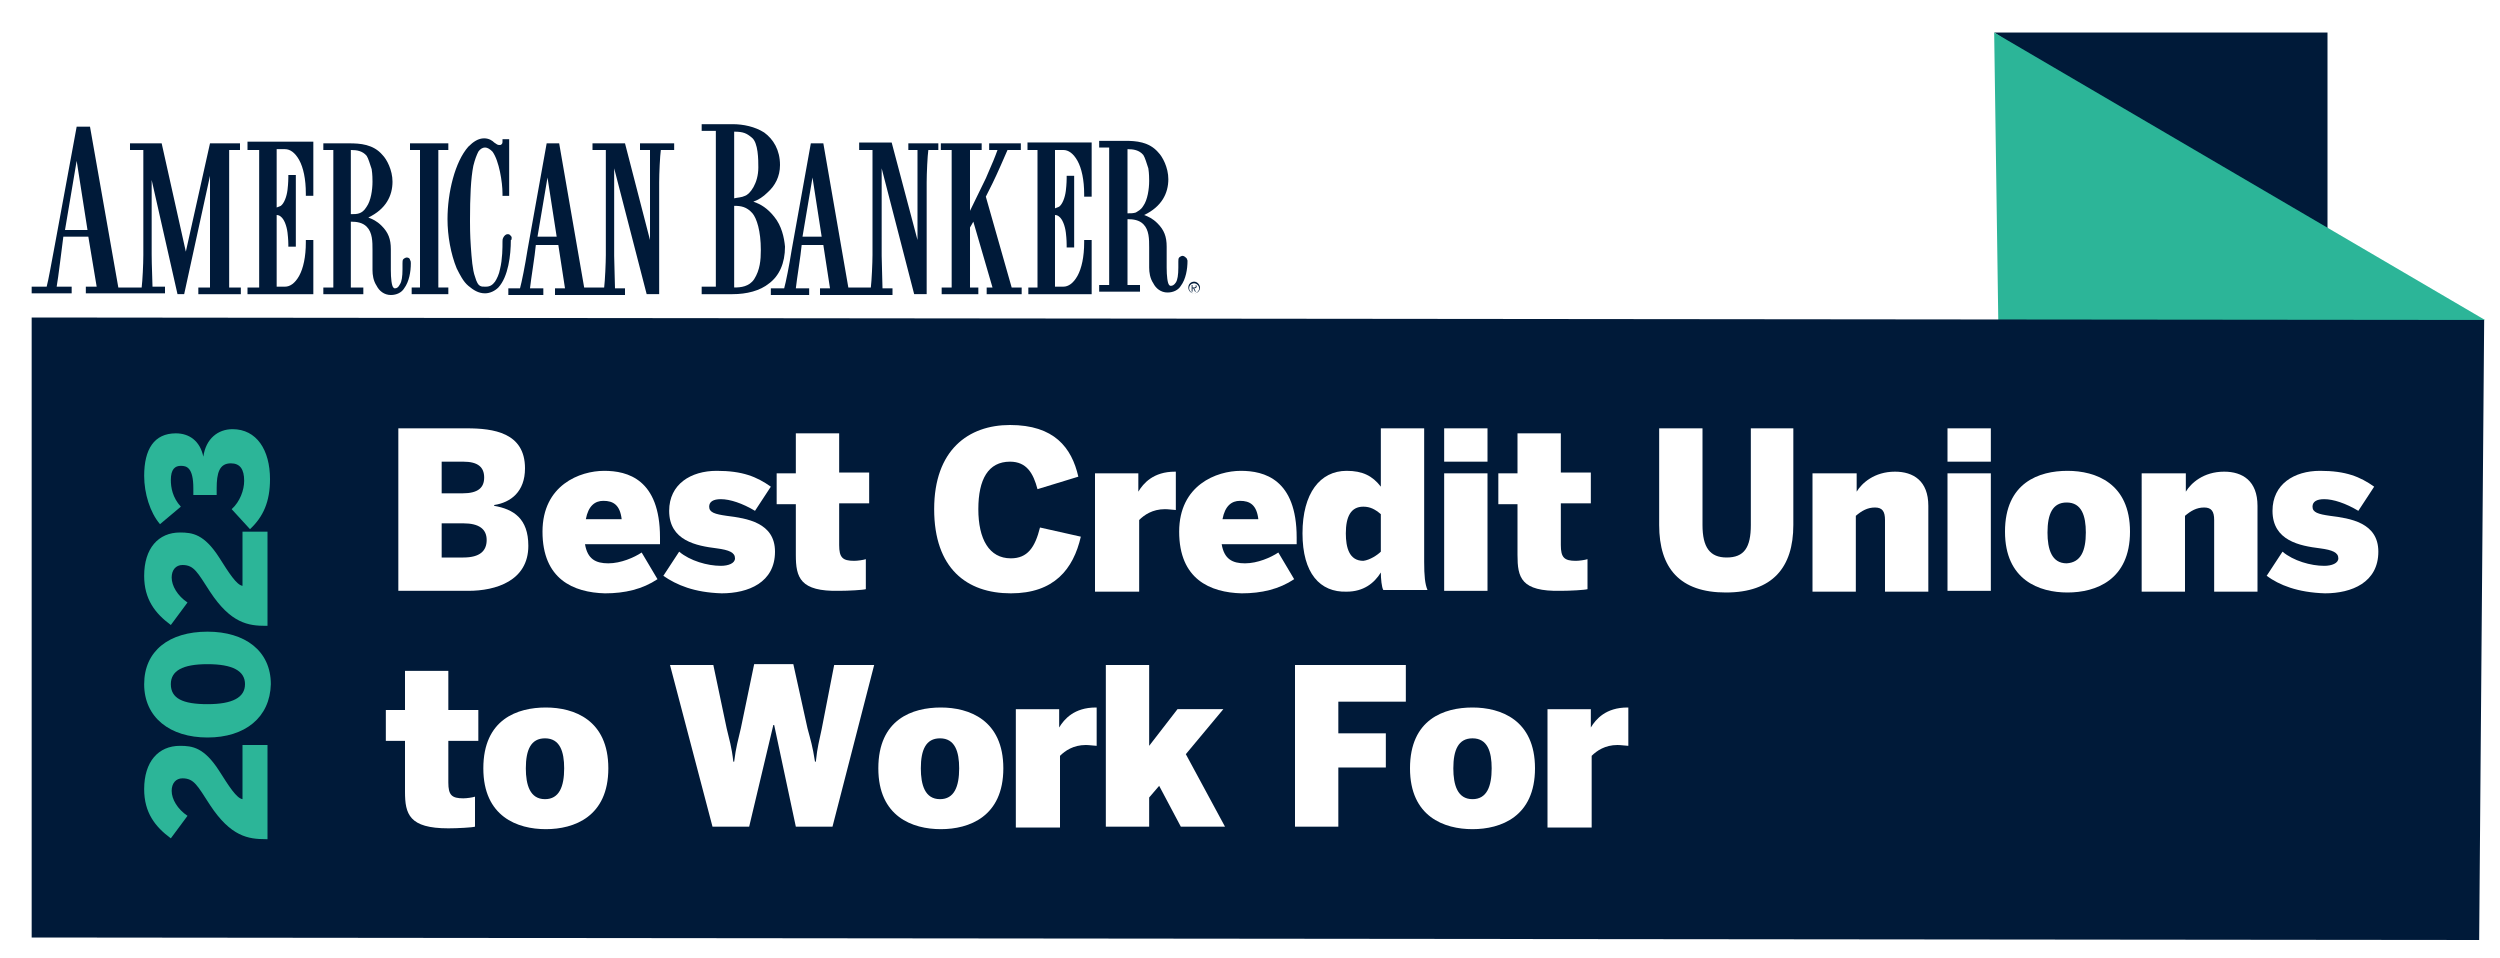
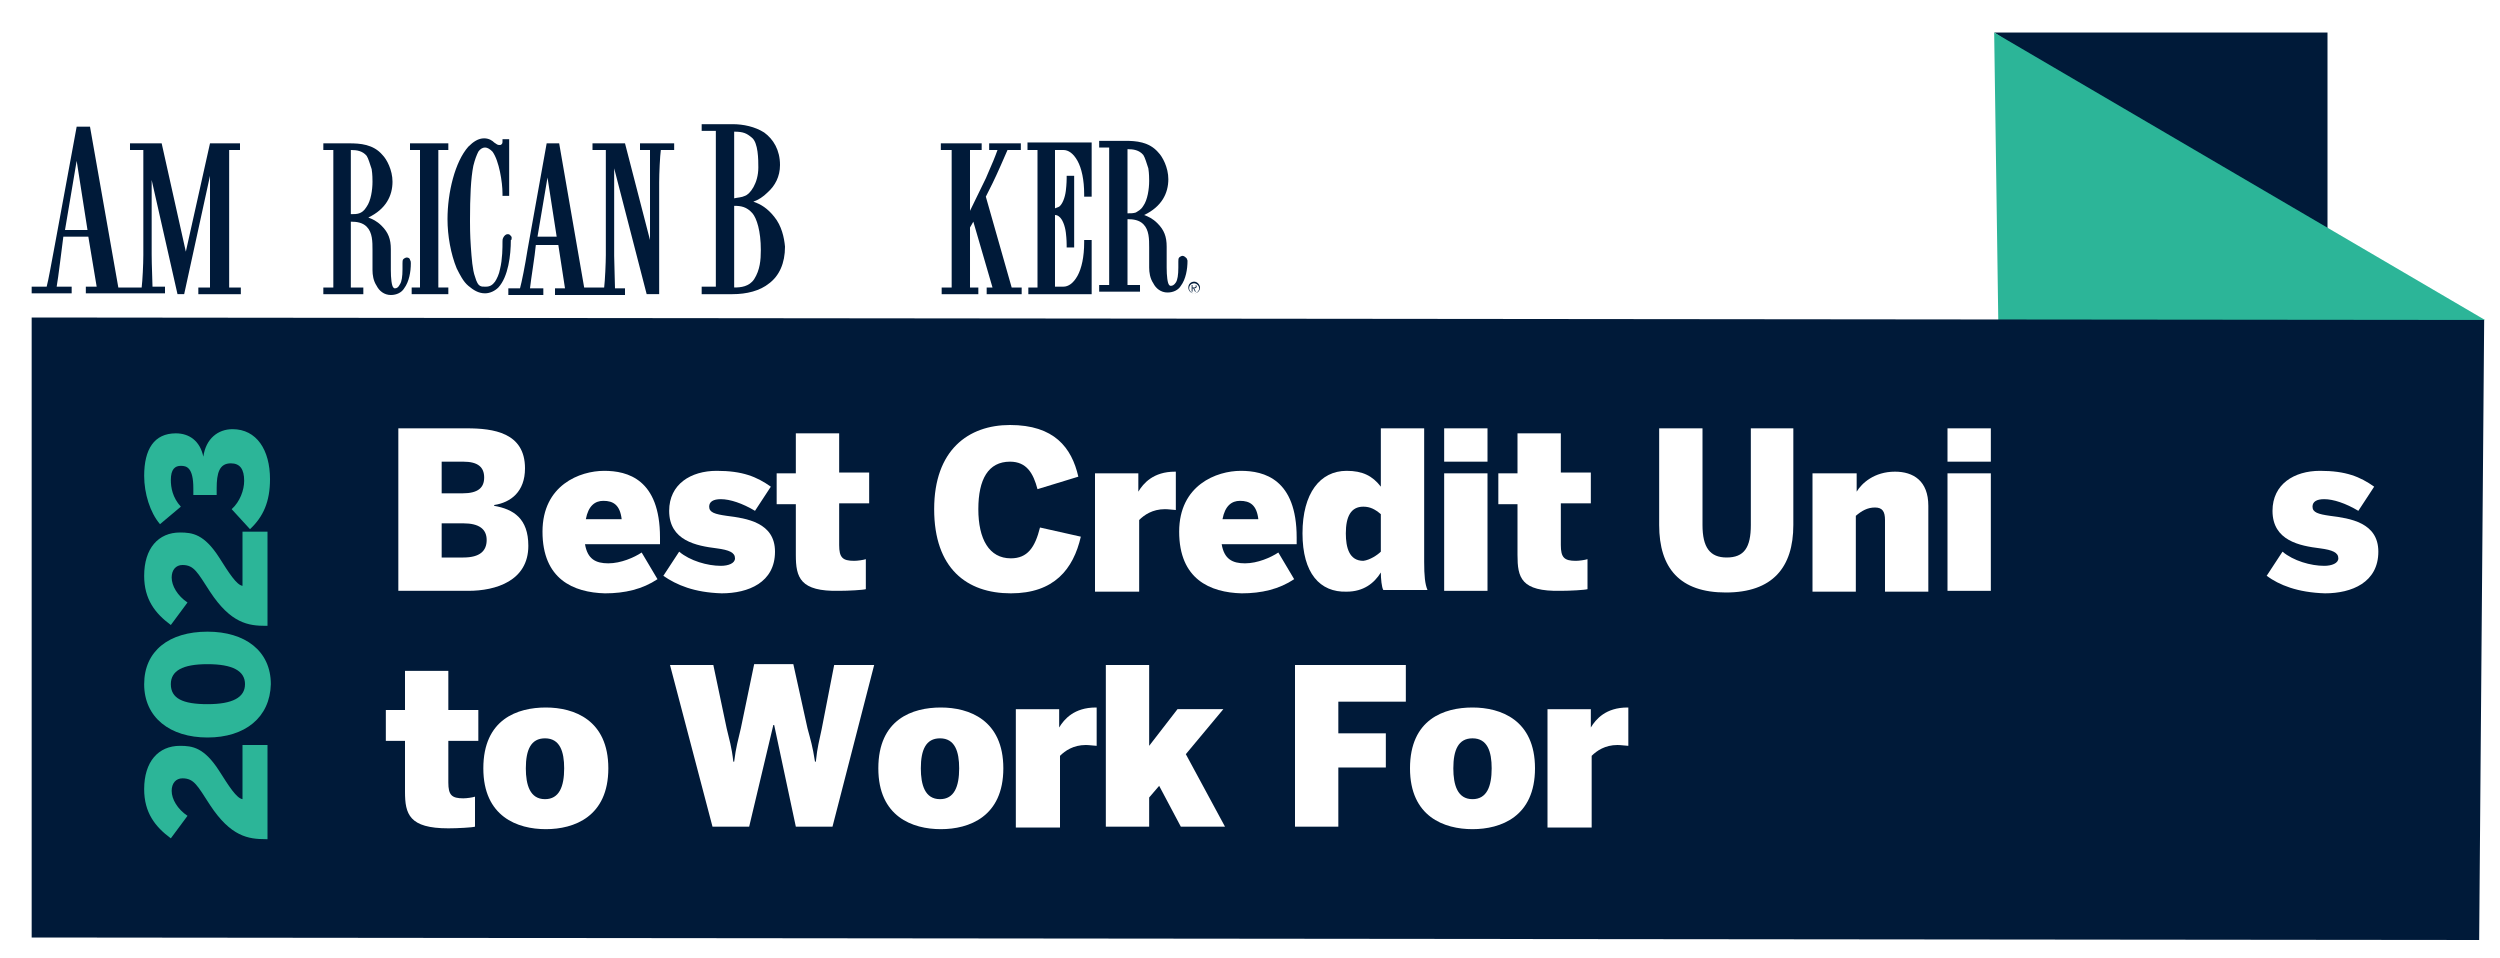
<svg xmlns="http://www.w3.org/2000/svg" xmlns:xlink="http://www.w3.org/1999/xlink" version="1.1" id="Layer_1" x="0px" y="0px" viewBox="0 0 300 115" style="enable-background:new 0 0 300 115;" xml:space="preserve">
  <style type="text/css">
	.st0{fill:none;}
	.st1{fill:none;stroke:#2D2A26;stroke-miterlimit:10;}
	.st2{fill:#001A39;}
	.st3{fill:url(#SVGID_1_);}
	.st4{fill:#2CB598;}
	.st5{fill:#FFFFFF;}
</style>
  <pattern x="-3492.6" y="-3176.5" width="186" height="173" patternUnits="userSpaceOnUse" id="Simple_Line_Pattern_16" viewBox="46.5 -346.5 186 173" style="overflow:visible;">
    <g>
      <rect x="46.5" y="-346.5" class="st0" width="186" height="173" />
      <g>
        <polygon class="st1" points="232.5,-1.1 186.6,-87 232.5,-173 278.5,-87    " />
      </g>
      <g>
        <polygon class="st1" points="139.5,-1.1 93.6,-87 139.5,-173 185.5,-87    " />
      </g>
      <g>
        <polygon class="st1" points="46.5,-1.1 0.6,-87 46.5,-173 92.5,-87    " />
      </g>
      <g>
        <polygon class="st1" points="232.5,-174.1 186.6,-260 232.5,-346 278.5,-260    " />
        <line class="st1" x1="186.6" y1="-260" x2="278.5" y2="-260" />
        <line class="st1" x1="232.5" y1="-346" x2="232.5" y2="-174.1" />
      </g>
      <g>
        <polygon class="st1" points="139.5,-174.1 93.6,-260 139.5,-346 185.5,-260    " />
        <line class="st1" x1="93.6" y1="-260" x2="185.5" y2="-260" />
        <line class="st1" x1="139.5" y1="-346" x2="139.5" y2="-174.1" />
      </g>
      <g>
        <polygon class="st1" points="46.5,-174.1 0.6,-260 46.5,-346 92.5,-260    " />
        <line class="st1" x1="0.6" y1="-260" x2="92.5" y2="-260" />
        <line class="st1" x1="46.5" y1="-346" x2="46.5" y2="-174.1" />
      </g>
      <g>
        <polygon class="st1" points="232.5,-347.1 186.6,-433 232.5,-519 278.5,-433    " />
      </g>
      <g>
        <polygon class="st1" points="139.5,-347.1 93.6,-433 139.5,-519 185.5,-433    " />
      </g>
      <g>
        <polygon class="st1" points="46.5,-347.1 0.6,-433 46.5,-519 92.5,-433    " />
      </g>
    </g>
  </pattern>
  <g>
    <g>
      <path class="st2" d="M27.4,18h1.4v-0.8h-3.6l-2.9,13l-2.9-13h-3.8V18h1.6v12.6c0,1.1-0.1,3.1-0.2,3.9h-1.7v0h-1.1l-3.4-19.3H9.2    L6.6,29.3c-0.4,2.1-0.8,4.4-1,5.1H3.8v0.8h0.3h4.5v-0.8H6.8c0.2-1.1,0.6-4.5,0.8-6h3l1,6l-1.3,0v0.8H16v0h3.8v-0.8h-1.5    c0-0.7-0.1-2.5-0.1-3.9v-8.9l3.1,13.7h0.8l3.1-14.2v13.4h-1.4v0.8h5.1v-0.8h-1.4V18z M7.8,27.6l1.4-8.3l1.3,8.3H7.8z" />
-       <path class="st2" d="M29.7,18h1.4v16.5h-1.4v0.3V35v0.3h7.9v-6.5h-0.9v0.3c0,1.7-0.3,3.1-0.8,4c-0.5,0.9-1.1,1.3-1.7,1.3h-1v-8.6    c0.2,0,0.4,0.1,0.5,0.2l0,0l0,0c0.4,0.3,0.7,1.1,0.8,1.9c0.1,0.8,0.1,1.4,0.1,1.4v0.3h0.9v-8.6h-0.9v0.3c0,0,0,0.7-0.1,1.5    c-0.1,0.8-0.4,1.6-0.8,1.9l0,0l0,0c0,0-0.2,0.1-0.5,0.2v-7h1c0.6,0,1.2,0.4,1.7,1.3c0.5,0.9,0.8,2.3,0.8,4v0.3h0.9v-6.5h-7.9V18z" />
      <path class="st2" d="M48.8,30.9c-0.1,0-0.3,0.1-0.4,0.2c-0.1,0.1-0.1,0.3-0.1,0.5c0,0.2,0,0.4,0,0.7c0,0.9-0.1,1.5-0.3,1.8    c-0.2,0.4-0.4,0.5-0.6,0.5c-0.1,0-0.1,0-0.2-0.1c-0.2-0.2-0.3-1.1-0.3-2.1v-2.5c0-1.2-0.3-2-1.1-2.8c-0.6-0.6-1.1-0.8-1.6-1    c2.1-1,2.9-2.6,2.9-4.3c0-1.4-0.7-2.7-1.2-3.2c-1.1-1.3-2.7-1.4-4-1.4h-3.1V18h1.2v16.5h-1.2v0.8H39h4.6v-0.8h-1.5v-7.9    c0.7,0,1.4,0.1,1.9,0.6c0.7,0.7,0.7,1.8,0.7,2.8v2.4c0,0.6,0.1,1.3,0.5,1.9c0.3,0.6,0.9,1.1,1.7,1.1c0,0,0,0,0,0    c0.7,0,1.3-0.3,1.6-0.8c0.6-0.8,0.8-2,0.8-3c0-0.1,0-0.3-0.1-0.4C49.2,31,49,30.9,48.8,30.9z M44,18.7c0.2,0.3,0.4,1,0.6,1.6    c0.1,0.6,0.1,1.3,0.1,1.5c0,1-0.2,2.3-0.7,3c-0.3,0.5-0.6,0.7-0.9,0.8c-0.3,0.1-0.6,0.1-1,0.1V18C42.8,18,43.5,18.1,44,18.7    L44,18.7L44,18.7z" />
      <polygon class="st2" points="49.2,18 50.4,18 50.4,34.5 49.4,34.5 49.4,34.8 49.4,35 49.4,35.3 53.8,35.3 53.8,34.5 52.6,34.5     52.6,18 53.8,18 53.8,17.2 49.2,17.2   " />
      <path class="st2" d="M61.4,28.5c0-0.1-0.1-0.2-0.2-0.3c-0.1-0.1-0.2-0.1-0.3-0.1c-0.2,0-0.4,0.2-0.5,0.4c-0.1,0.2-0.1,0.3-0.1,0.5    c0,0.7,0,2.1-0.3,3.3c-0.1,0.6-0.4,1.2-0.6,1.5c-0.3,0.4-0.6,0.6-1.1,0.6c0,0-0.1,0-0.1,0c-0.3,0-0.4,0-0.6-0.1    c-0.2-0.1-0.4-0.4-0.6-1.1c-0.3-0.8-0.4-2.2-0.5-3.6c-0.1-1.4-0.1-2.6-0.1-3.1c0-2.9,0.1-5.1,0.4-6.6c0.2-0.8,0.4-1.3,0.6-1.7    c0.2-0.3,0.5-0.5,0.8-0.5c0.3,0,0.6,0.2,0.9,0.5c0.8,1.1,1.2,3.7,1.2,5v0.3h0.3h0.2h0.3v-6.8h-0.8v0.3c0,0.1,0,0.2-0.1,0.3    c-0.1,0.1-0.1,0.1-0.3,0.1c-0.2,0-0.3-0.1-0.6-0.3c-0.2-0.2-0.6-0.5-1.2-0.5c-0.7,0-1.3,0.4-1.9,1c-1.6,1.8-2.5,5.5-2.5,8.7    c0,2,0.4,4.2,1.1,5.9c0.4,0.8,0.8,1.6,1.4,2.1c0.6,0.5,1.2,0.9,2,0.9c0,0,0,0,0,0c0.6,0,1.2-0.3,1.6-0.7c1.2-1.3,1.5-3.9,1.5-5.7    C61.4,28.8,61.4,28.7,61.4,28.5z" />
      <path class="st2" d="M76.8,18h1.2c0,0.7,0,2.5,0,3.9v6.9L75,17.2h-3.9V18h1.6l0,12.6c0,0.9-0.1,3.1-0.2,3.9h-0.7h-0.7h-1l-3-17.3    h-1.5l-2.3,12.8c-0.3,1.9-0.7,3.9-0.9,4.6h-1.4v0.8h0.3h3.9v-0.8h-1.6c0.1-1,0.6-4,0.7-5.2H67l0.8,5.2h-1.2v0.8h4.5h0.7H75v-0.8    h-1.2c0-0.8-0.1-3-0.1-3.9V20.2l3.9,15.1h1.5V21.9c0-1.1,0.1-3.2,0.2-3.9h1.6v-0.8h-4.1V18z M64.5,28.4l1.2-7.1l1.1,7.1H64.5z" />
      <path class="st2" d="M92.9,26c-0.8-1-1.6-1.5-2.5-1.8c0.6-0.2,1.2-0.6,1.7-1.1c0.9-0.8,1.5-1.9,1.5-3.3c0-1.8-0.8-3.1-1.9-3.9    c-1.1-0.7-2.5-1-3.8-1h-3.7v0.8h1.7v18.7h-1.7v0.9h0.3h3.4c1.7,0,3.3-0.4,4.4-1.3c1.2-0.9,1.9-2.4,1.9-4.4    C94.1,28.5,93.8,27.1,92.9,26z M91,20.1c0,1.9-1,3.2-1.6,3.4c-0.4,0.2-0.9,0.2-1.3,0.3v-8c1.1,0,1.5,0.2,2.1,0.7    C91,17.1,91,19.2,91,20.1z M91.3,30c0,1.2-0.1,2.4-0.8,3.5c-0.6,0.9-1.6,1-2.4,1v-9.8c0.8,0,1.5,0.1,2.2,0.9    C90.8,26.2,91.3,27.7,91.3,30z" />
-       <path class="st2" d="M108.9,18h1.2c0,0.7,0,2.5,0,3.9v6.9l-3.1-11.7h-3.9V18h1.6v12.6c0,0.9-0.1,3.1-0.2,3.9h-1h-0.4h-1.3l-3-17.3    h-1.5l-2.3,12.8c-0.3,1.9-0.7,3.9-0.9,4.6h-1.6v0.8H93h4.1v-0.8h-1.6c0.1-1,0.6-4,0.7-5.2h2.6l0.8,5.2h-1.2v0.8h5.2v0h3.5v-0.8    h-1.2c0-0.8-0.1-3-0.1-3.9V20.2l3.9,15.1h1.5V21.9c0-1.1,0.1-3.2,0.2-3.9h1.2v-0.8h-3.6V18z M96.3,28.4l1.2-7.1l1.1,7.1H96.3z" />
      <path class="st2" d="M118.3,23.6l0.8-1.6c0.5-1,1.5-3.3,1.8-4h1.6v-0.8h-3.8V18h1c-0.1,0.3-0.3,0.8-0.5,1.3    c-0.4,0.9-0.8,1.9-0.9,2.1l-1.9,3.9V18h1.4v-0.8h-4.9V18h1.3v16.5H113v0.3V35v0.3h4.4v-0.8h-1v-7.2l0.4-0.7l2.3,7.9h-0.7v0.8h4.2    v-0.8h-1.2L118.3,23.6z" />
      <path class="st2" d="M123.3,18h1.2v16.5h-1.1v0.3V35v0.3h7.6v-6.5h-0.9v0.3c0,1.7-0.3,3.1-0.8,4c-0.5,0.9-1.1,1.3-1.7,1.3h-1    l0-8.6c0.2,0,0.4,0.1,0.5,0.2l0,0l0,0c0.4,0.3,0.7,1.1,0.8,1.9c0.1,0.8,0.1,1.4,0.1,1.5v0.3h0.9v-8.6h-0.9v0.3c0,0,0,0.7-0.1,1.5    c-0.1,0.8-0.4,1.6-0.8,1.9l0,0l0,0c0,0-0.2,0.1-0.5,0.2v-7h1c0.6,0,1.2,0.4,1.7,1.3c0.5,0.9,0.8,2.3,0.8,4v0.3h0.9v-6.5h-7.7V18z" />
      <path class="st2" d="M142.4,31c-0.1-0.1-0.3-0.3-0.5-0.3c-0.1,0-0.3,0.1-0.4,0.2c-0.1,0.1-0.1,0.3-0.1,0.5c0,0.2,0,0.4,0,0.7    c0,0.9-0.1,1.5-0.3,1.8c-0.2,0.3-0.4,0.4-0.6,0.4c-0.1,0-0.1,0-0.2-0.1c-0.2-0.2-0.3-1.1-0.3-2.1v-2.5c0-1.2-0.3-2-1.1-2.8    c-0.6-0.6-1.1-0.8-1.6-1c2.1-1,2.9-2.6,2.9-4.3c0-1.4-0.7-2.7-1.2-3.2c-1.1-1.3-2.7-1.4-4-1.4h-3.1v0.8h1.2v16.5h-1.2v0.8h0.3h4.6    v-0.8h-1.5v-7.9c0.7,0,1.4,0.1,1.9,0.6c0.7,0.7,0.7,1.8,0.7,2.8v2.4c0,0.6,0.1,1.3,0.5,1.9c0.3,0.6,0.9,1.1,1.7,1.1c0,0,0,0,0,0    c0.7,0,1.3-0.3,1.6-0.8c0.6-0.8,0.8-2,0.8-3C142.5,31.3,142.5,31.2,142.4,31z M137.2,18.6c0.2,0.3,0.4,1,0.6,1.6    c0.1,0.6,0.1,1.3,0.1,1.5c0,1-0.2,2.3-0.7,3c-0.3,0.5-0.6,0.6-0.9,0.8c-0.3,0.1-0.6,0.1-1,0.1v-7.7C136,17.9,136.7,18,137.2,18.6    L137.2,18.6L137.2,18.6z" />
      <path class="st2" d="M143.3,33.8c-0.4,0-0.7,0.3-0.7,0.7c0,0.4,0.3,0.7,0.7,0.7c0.4,0,0.7-0.3,0.7-0.7    C144,34.2,143.7,33.8,143.3,33.8z M143.3,35.2c-0.3,0-0.6-0.3-0.6-0.6c0-0.4,0.3-0.6,0.6-0.6c0.3,0,0.6,0.3,0.6,0.6    C143.9,34.9,143.6,35.2,143.3,35.2z" />
      <path class="st2" d="M143.6,34.4c0-0.2-0.1-0.2-0.3-0.2H143V35h0.1v-0.4h0.1l0.2,0.4h0.1l-0.2-0.4    C143.5,34.6,143.6,34.5,143.6,34.4z M143.2,34.5h-0.1v-0.3h0.2c0.1,0,0.2,0,0.2,0.1C143.5,34.5,143.4,34.5,143.2,34.5z" />
    </g>
    <pattern id="SVGID_1_" xlink:href="#Simple_Line_Pattern_16" patternTransform="matrix(6.809 0 0 10.395 2669.05 54468.074)">
	</pattern>
    <path class="st3" d="M62.7,39.9L62.7,39.9L62.7,39.9L62.7,39.9z M62.7,39.9L62.7,39.9L62.7,39.9L62.7,39.9z" />
    <polygon class="st2" points="279.3,3.9 279.3,30.8 239.3,3.9  " />
    <polygon class="st4" points="239.3,3.9 298.2,38.4 239.8,38.9  " />
    <polygon class="st2" points="3.8,38.1 298.1,38.4 297.5,112.8 3.8,112.5  " />
    <g>
      <path class="st5" d="M47.8,70.8V51.4H56c3.2,0,7,0.5,7,4.8c0,2.8-1.7,4.1-3.7,4.4v0.1c2.3,0.4,4.1,1.5,4.1,4.8    c0,4.2-3.9,5.4-7.2,5.4H47.8z M53,59.2h2.5c1.9,0,2.6-0.7,2.6-1.9c0-1.2-0.7-1.9-2.5-1.9H53V59.2z M53,66.9h2.6    c2,0,2.8-0.8,2.8-2.1c0-1.3-0.9-2-2.8-2H53V66.9z" />
      <path class="st5" d="M65.1,63.8c0-5.6,4.5-7.3,7.4-7.3c2.8,0,6.7,1,6.7,8v0.8h-9c0.3,1.8,1.3,2.3,2.8,2.3c1.5,0,3.1-0.7,4-1.3    l1.9,3.2c-1.8,1.2-3.9,1.7-6.3,1.7C68.8,71.1,65.1,69.5,65.1,63.8z M74.6,62.3c-0.2-1.7-1-2.2-2.2-2.2c-1,0-1.8,0.6-2.1,2.2H74.6z    " />
      <path class="st5" d="M79.6,69.1l1.9-2.9c1.3,1.1,3.4,1.7,5,1.7c0.9,0,1.7-0.3,1.7-0.9c0-0.7-0.7-1-2.2-1.2    c-2.4-0.3-5.7-0.9-5.7-4.5c0-3.2,2.6-4.8,5.7-4.8c3.1,0,4.8,0.7,6.5,1.9l-1.9,2.9c-1.5-0.9-3-1.4-4.1-1.4c-0.9,0-1.4,0.3-1.4,0.9    c0,0.7,0.7,0.9,2.1,1.1c2.4,0.3,5.8,0.8,5.8,4.3c0,3.7-3.2,5-6.4,5C83.3,71.1,81.2,70.2,79.6,69.1z" />
      <path class="st5" d="M95.5,66.6v-6.1h-2.3v-3.7h2.3V52h5.2v4.7h3.6v3.7h-3.6v5c0,1.5,0.4,1.9,1.8,1.9c0.4,0,1.1-0.1,1.4-0.2v3.6    c-0.3,0.1-2.1,0.2-3.2,0.2C96,71,95.5,69.3,95.5,66.6z" />
      <path class="st5" d="M112.1,61.1c0-7.1,4.1-10.1,9.1-10.1c5.3,0,7.4,2.7,8.2,6.2l-4.9,1.5c-0.5-1.9-1.3-3.3-3.3-3.3    c-2.6,0-3.8,2.1-3.8,5.7c0,3.6,1.3,5.9,3.9,5.9c2,0,2.9-1.3,3.5-3.7l4.9,1.1c-0.9,3.9-3.2,6.8-8.4,6.8    C116,71.2,112.1,68.2,112.1,61.1z" />
      <path class="st5" d="M131.4,70.8V56.8h5.2v2.2h0c0.6-1,1.8-2.4,4.4-2.4h0.1v4.6c-0.2,0-0.9-0.1-1.3-0.1c-1.5,0-2.5,0.7-3.1,1.3    v8.6H131.4z" />
      <path class="st5" d="M141.5,63.8c0-5.6,4.5-7.3,7.4-7.3c2.8,0,6.7,1,6.7,8v0.8h-9c0.3,1.8,1.3,2.3,2.8,2.3c1.5,0,3.1-0.7,4-1.3    l1.9,3.2c-1.8,1.2-3.9,1.7-6.3,1.7C145.2,71.1,141.5,69.5,141.5,63.8z M151,62.3c-0.2-1.7-1-2.2-2.2-2.2c-1,0-1.8,0.6-2.1,2.2H151    z" />
      <path class="st5" d="M156.3,64c0-4.8,2.1-7.5,5.3-7.5c1.9,0,3.1,0.6,4.1,1.9v-7h5.2v16c0,1.7,0.1,2.7,0.4,3.4H166    c-0.2-0.3-0.3-1.4-0.3-2.1c-0.8,1.3-2.1,2.3-4.1,2.3C158.4,71.1,156.3,68.8,156.3,64z M165.7,66.2v-4.5c-0.7-0.6-1.3-0.9-2.1-0.9    c-1.5,0-2.1,1.2-2.1,3.2c0,1.7,0.4,3.3,2.1,3.3C164.4,67.2,165.3,66.6,165.7,66.2z" />
      <path class="st5" d="M173.3,55.4v-4h5.2v4H173.3z M173.3,70.8V56.8h5.2v14.1H173.3z" />
      <path class="st5" d="M182.1,66.6v-6.1h-2.3v-3.7h2.3V52h5.2v4.7h3.6v3.7h-3.6v5c0,1.5,0.4,1.9,1.8,1.9c0.4,0,1.1-0.1,1.4-0.2v3.6    c-0.3,0.1-2.1,0.2-3.2,0.2C182.5,71,182.1,69.3,182.1,66.6z" />
      <path class="st5" d="M199.1,63V51.4h5.2V63c0,2.7,0.9,3.9,2.9,3.9c2.1,0,2.9-1.2,2.9-3.9V51.4h5.1V63c0,5.1-2.5,8.1-8.1,8.1    C201.6,71.1,199.1,68.2,199.1,63z" />
      <path class="st5" d="M217.6,56.8h5.2v2.2c0.6-1,2.1-2.4,4.6-2.4c2.2,0,4,1.1,4,4.1v10.3h-5.2v-8.6c0-1-0.3-1.5-1.2-1.5    c-0.9,0-1.6,0.4-2.3,1v9.1h-5.2V56.8z" />
      <path class="st5" d="M233.7,55.4v-4h5.2v4H233.7z M233.7,70.8V56.8h5.2v14.1H233.7z" />
-       <path class="st5" d="M240.6,63.8c0-5.9,4.1-7.3,7.5-7.3c3.4,0,7.5,1.5,7.5,7.3c0,5.8-4.1,7.3-7.5,7.3S240.6,69.6,240.6,63.8z     M250.3,63.9c0-2-0.5-3.6-2.3-3.6c-1.7,0-2.3,1.4-2.3,3.6c0,2,0.5,3.7,2.3,3.7C249.7,67.5,250.3,66.1,250.3,63.9z" />
-       <path class="st5" d="M257.1,56.8h5.2v2.2c0.6-1,2.1-2.4,4.6-2.4c2.2,0,4,1.1,4,4.1v10.3h-5.2v-8.6c0-1-0.3-1.5-1.2-1.5    c-0.9,0-1.6,0.4-2.3,1v9.1h-5.2V56.8z" />
      <path class="st5" d="M272,69.1l1.9-2.9c1.3,1.1,3.4,1.7,5,1.7c0.9,0,1.7-0.3,1.7-0.9c0-0.7-0.7-1-2.2-1.2    c-2.4-0.3-5.7-0.9-5.7-4.5c0-3.2,2.6-4.8,5.7-4.8c3.1,0,4.8,0.7,6.5,1.9l-1.9,2.9c-1.5-0.9-3-1.4-4.1-1.4c-0.9,0-1.4,0.3-1.4,0.9    c0,0.7,0.7,0.9,2.1,1.1c2.4,0.3,5.8,0.8,5.8,4.3c0,3.7-3.2,5-6.4,5C275.7,71.1,273.5,70.2,272,69.1z" />
      <path class="st5" d="M48.6,95v-6.1h-2.3v-3.7h2.3v-4.7h5.2v4.7h3.6v3.7h-3.6v5c0,1.5,0.4,1.9,1.8,1.9c0.4,0,1.1-0.1,1.4-0.2v3.6    c-0.3,0.1-2.1,0.2-3.2,0.2C49.1,99.4,48.6,97.7,48.6,95z" />
      <path class="st5" d="M58,92.2c0-5.9,4.1-7.3,7.5-7.3c3.4,0,7.5,1.5,7.5,7.3c0,5.8-4.1,7.3-7.5,7.3S58,98,58,92.2z M67.7,92.2    c0-2-0.5-3.6-2.3-3.6c-1.7,0-2.3,1.4-2.3,3.6c0,2,0.5,3.7,2.3,3.7C67.1,95.9,67.7,94.4,67.7,92.2z" />
      <path class="st5" d="M85.5,99.2l-5.1-19.4h5.2l1.6,7.6c0.3,1.3,0.6,2.2,0.8,4h0.1c0.2-1.7,0.5-2.7,0.8-4l1.6-7.7h4.7l1.7,7.7    c0.4,1.5,0.6,2.1,0.9,4h0.1c0.2-1.9,0.4-2.4,0.7-3.9l1.5-7.7h4.8l-5,19.4h-4.4L92.9,87h-0.1l-2.9,12.2H85.5z" />
      <path class="st5" d="M105.4,92.2c0-5.9,4.1-7.3,7.5-7.3c3.4,0,7.5,1.5,7.5,7.3c0,5.8-4.1,7.3-7.5,7.3    C109.5,99.5,105.4,98,105.4,92.2z M115.1,92.2c0-2-0.5-3.6-2.3-3.6c-1.7,0-2.3,1.4-2.3,3.6c0,2,0.5,3.7,2.3,3.7    C114.5,95.9,115.1,94.4,115.1,92.2z" />
      <path class="st5" d="M121.9,99.2V85.1h5.2v2.2h0c0.6-1,1.8-2.4,4.4-2.4h0.1v4.6c-0.2,0-0.9-0.1-1.3-0.1c-1.5,0-2.5,0.7-3.1,1.3    v8.6H121.9z" />
      <path class="st5" d="M132.7,99.2V79.8h5.2v9.7l3.4-4.4h5.5l-4.5,5.4l4.7,8.7h-5.3l-2.6-4.9l-1.2,1.4v3.5H132.7z" />
      <path class="st5" d="M155.4,99.2V79.8h13.3v4.4h-8.1V88h5.7v4.1h-5.7v7.1H155.4z" />
      <path class="st5" d="M169.2,92.2c0-5.9,4.1-7.3,7.5-7.3c3.4,0,7.5,1.5,7.5,7.3c0,5.8-4.1,7.3-7.5,7.3S169.2,98,169.2,92.2z     M179,92.2c0-2-0.5-3.6-2.3-3.6c-1.7,0-2.3,1.4-2.3,3.6c0,2,0.5,3.7,2.3,3.7C178.4,95.9,179,94.4,179,92.2z" />
      <path class="st5" d="M185.7,99.2V85.1h5.2v2.2h0c0.6-1,1.8-2.4,4.4-2.4h0.1v4.6c-0.2,0-0.9-0.1-1.3-0.1c-1.5,0-2.5,0.7-3.1,1.3    v8.6H185.7z" />
    </g>
    <g>
      <g>
        <path class="st4" d="M32.2,100.7h-0.3c-2.1,0-4.2-0.3-6.7-4.1c-1.5-2.3-1.9-3.2-3.3-3.2c-0.8,0-1.3,0.6-1.3,1.5     c0,1,0.7,2.2,1.9,3l-2,2.7c-1.9-1.4-3.2-3.1-3.2-5.9c0-3.3,1.7-5.2,4.3-5.2c1.5,0,2.9,0.2,4.7,3c1.2,1.9,2.1,3.3,2.8,3.4v-6.5h3     V100.7z" />
        <path class="st4" d="M24.9,88.5c-4.5,0-7.6-2.4-7.6-6.4c0-4,3-6.3,7.6-6.3c4.5,0,7.6,2.3,7.6,6.3C32.4,86.1,29.4,88.5,24.9,88.5z      M24.9,79.7c-3,0-4.4,0.8-4.4,2.4c0,1.7,1.4,2.4,4.4,2.4c3,0,4.5-0.8,4.5-2.4C29.4,80.5,27.9,79.7,24.9,79.7z" />
        <path class="st4" d="M32.2,75.1h-0.3c-2.1,0-4.2-0.3-6.7-4.1c-1.5-2.3-1.9-3.2-3.3-3.2c-0.8,0-1.3,0.6-1.3,1.5c0,1,0.7,2.2,1.9,3     l-2,2.7c-1.9-1.4-3.2-3.1-3.2-5.9c0-3.3,1.7-5.2,4.3-5.2c1.5,0,2.9,0.2,4.7,3c1.2,1.9,2.1,3.3,2.8,3.4v-6.5h3V75.1z" />
        <path class="st4" d="M30,63.5l-2.2-2.4c1-0.9,1.5-2.3,1.5-3.4c0-1.4-0.5-2.1-1.6-2.1c-1.4,0-1.7,1.2-1.7,3v0.8h-2.8v-0.8     c0-2.5-0.8-2.7-1.5-2.7c-0.7,0-1.2,0.4-1.2,1.7c0,0.9,0.2,2.1,1.2,3.2l-2.5,2.1c-1.2-1.4-1.9-3.7-1.9-5.8c0-3.2,1.2-5.1,3.8-5.1     c1.6,0,2.9,0.9,3.3,2.8c0.3-2.2,1.8-3.3,3.5-3.3c2.9,0,4.5,2.5,4.5,6C32.4,60.2,31.6,62,30,63.5z" />
      </g>
    </g>
  </g>
  <rect x="-15.9" y="-26.5" class="st0" width="333.8" height="169.6" />
</svg>